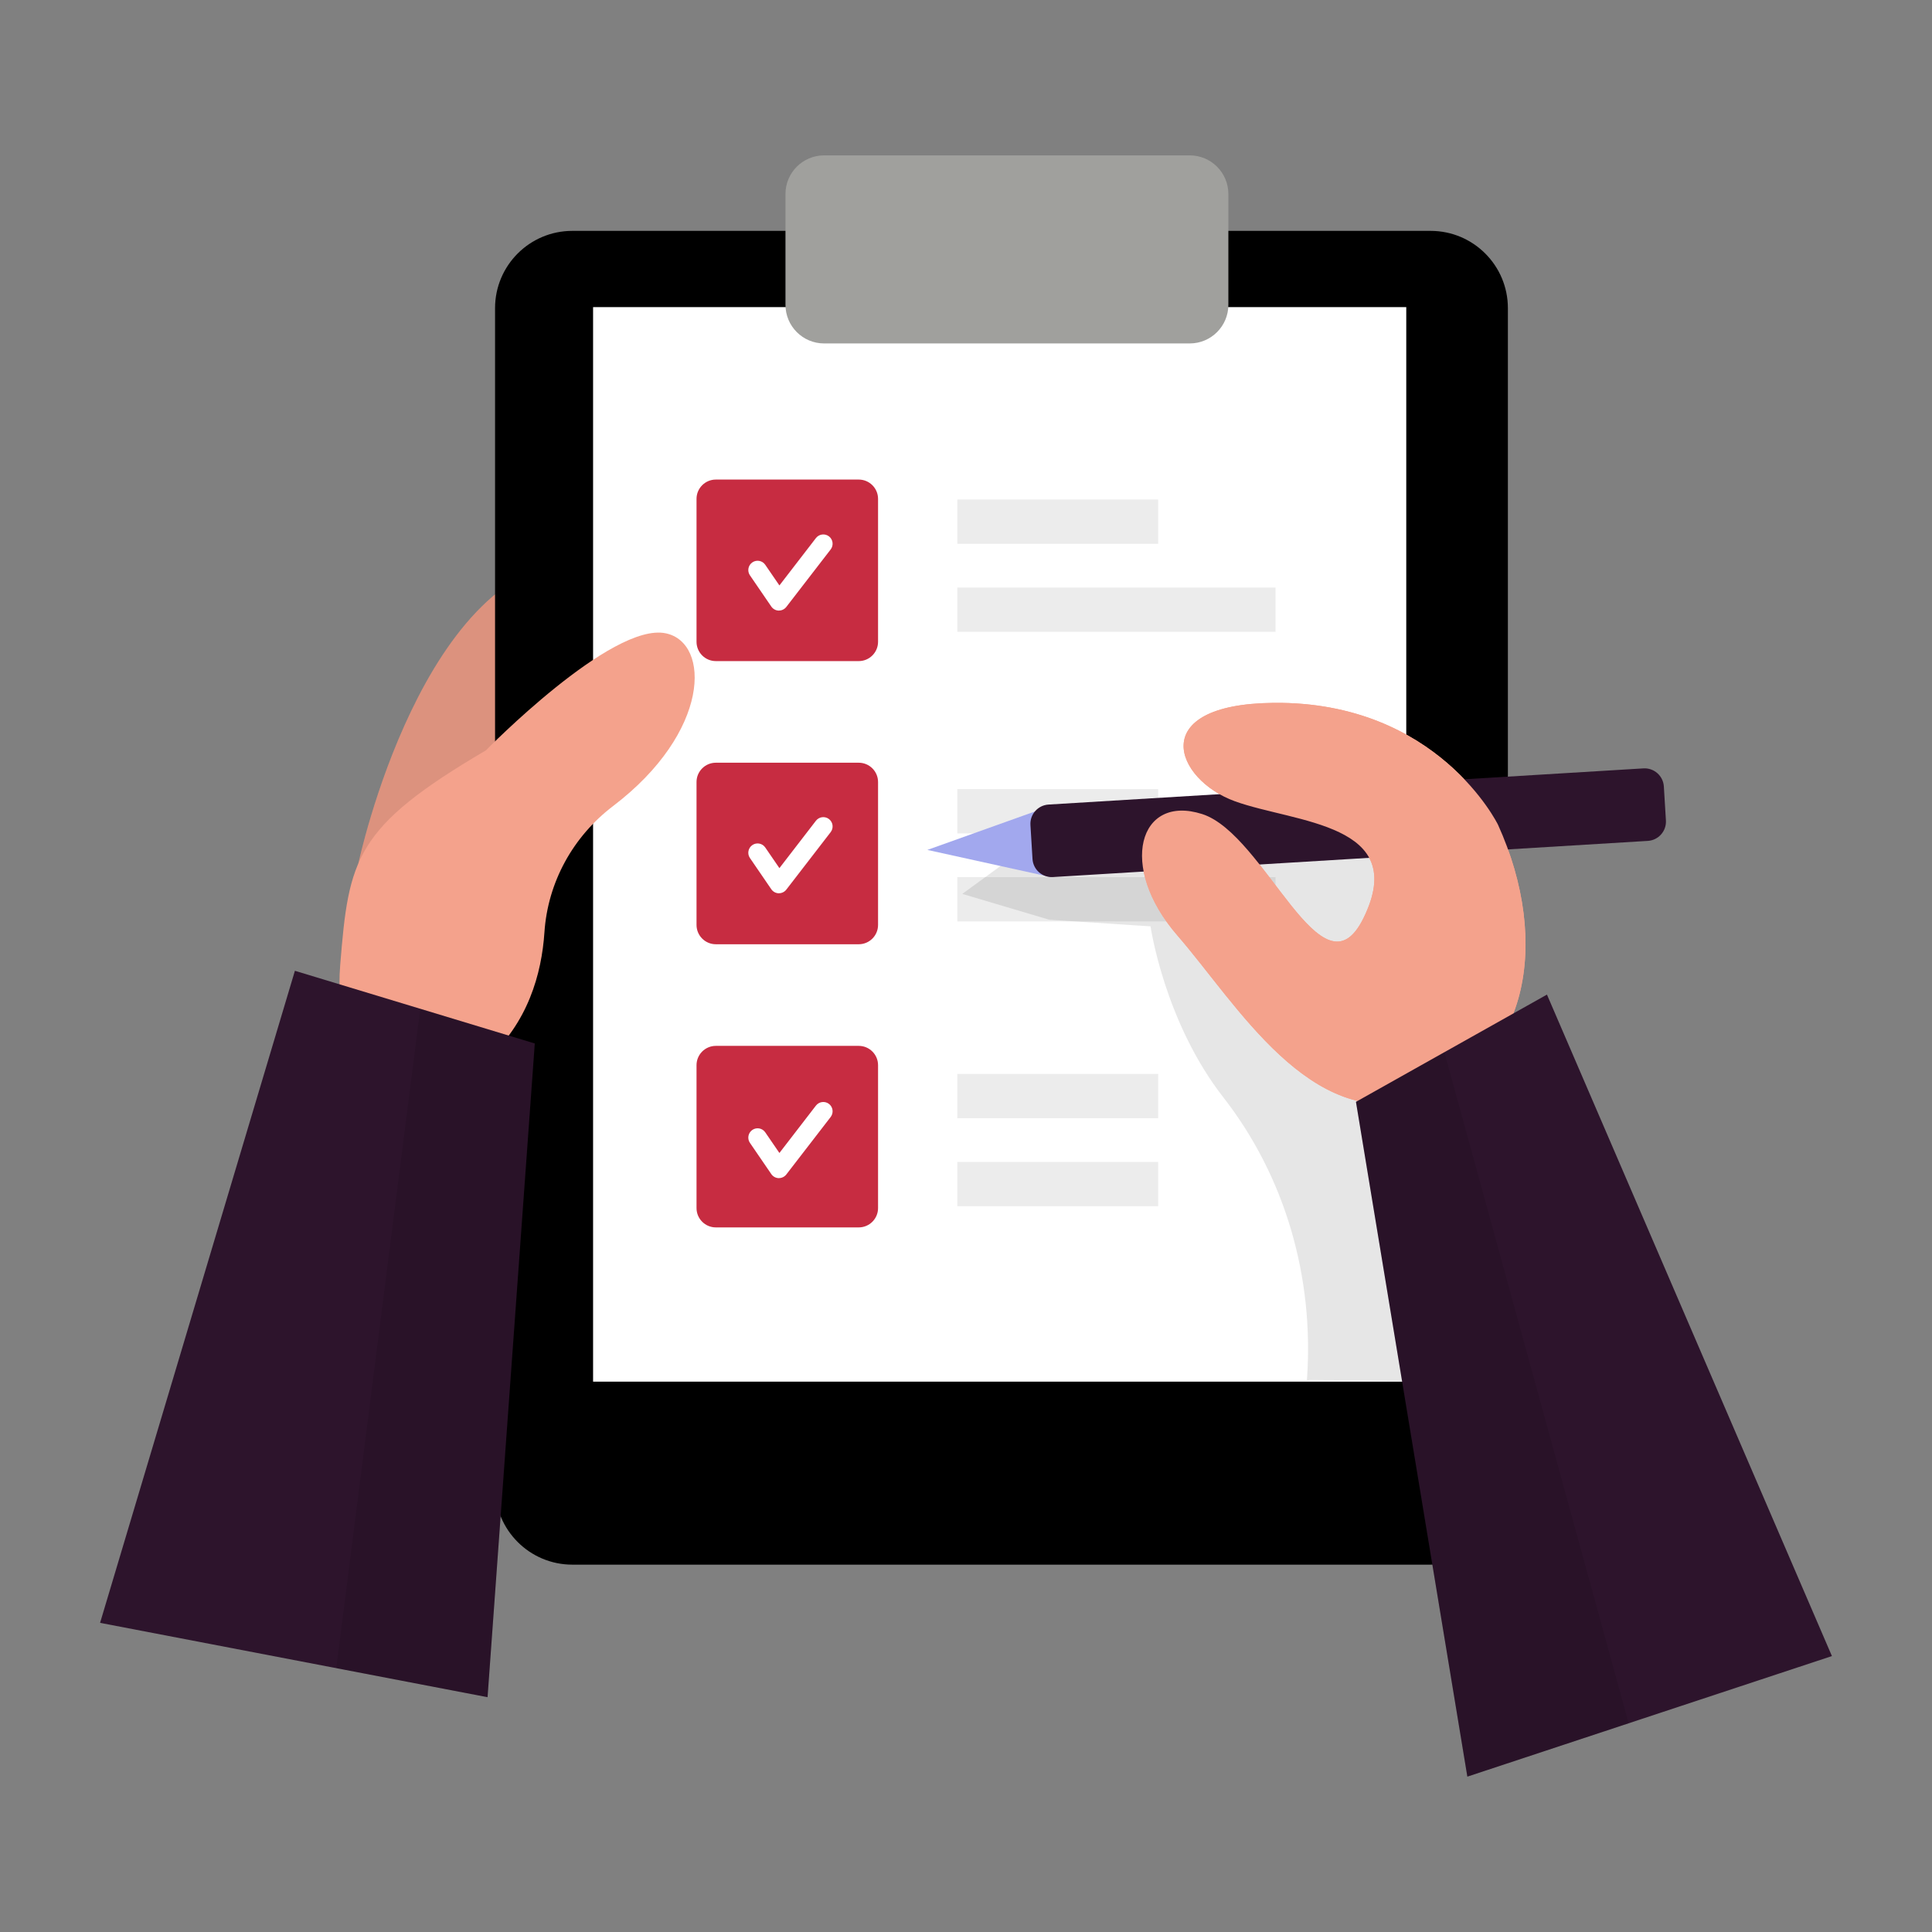
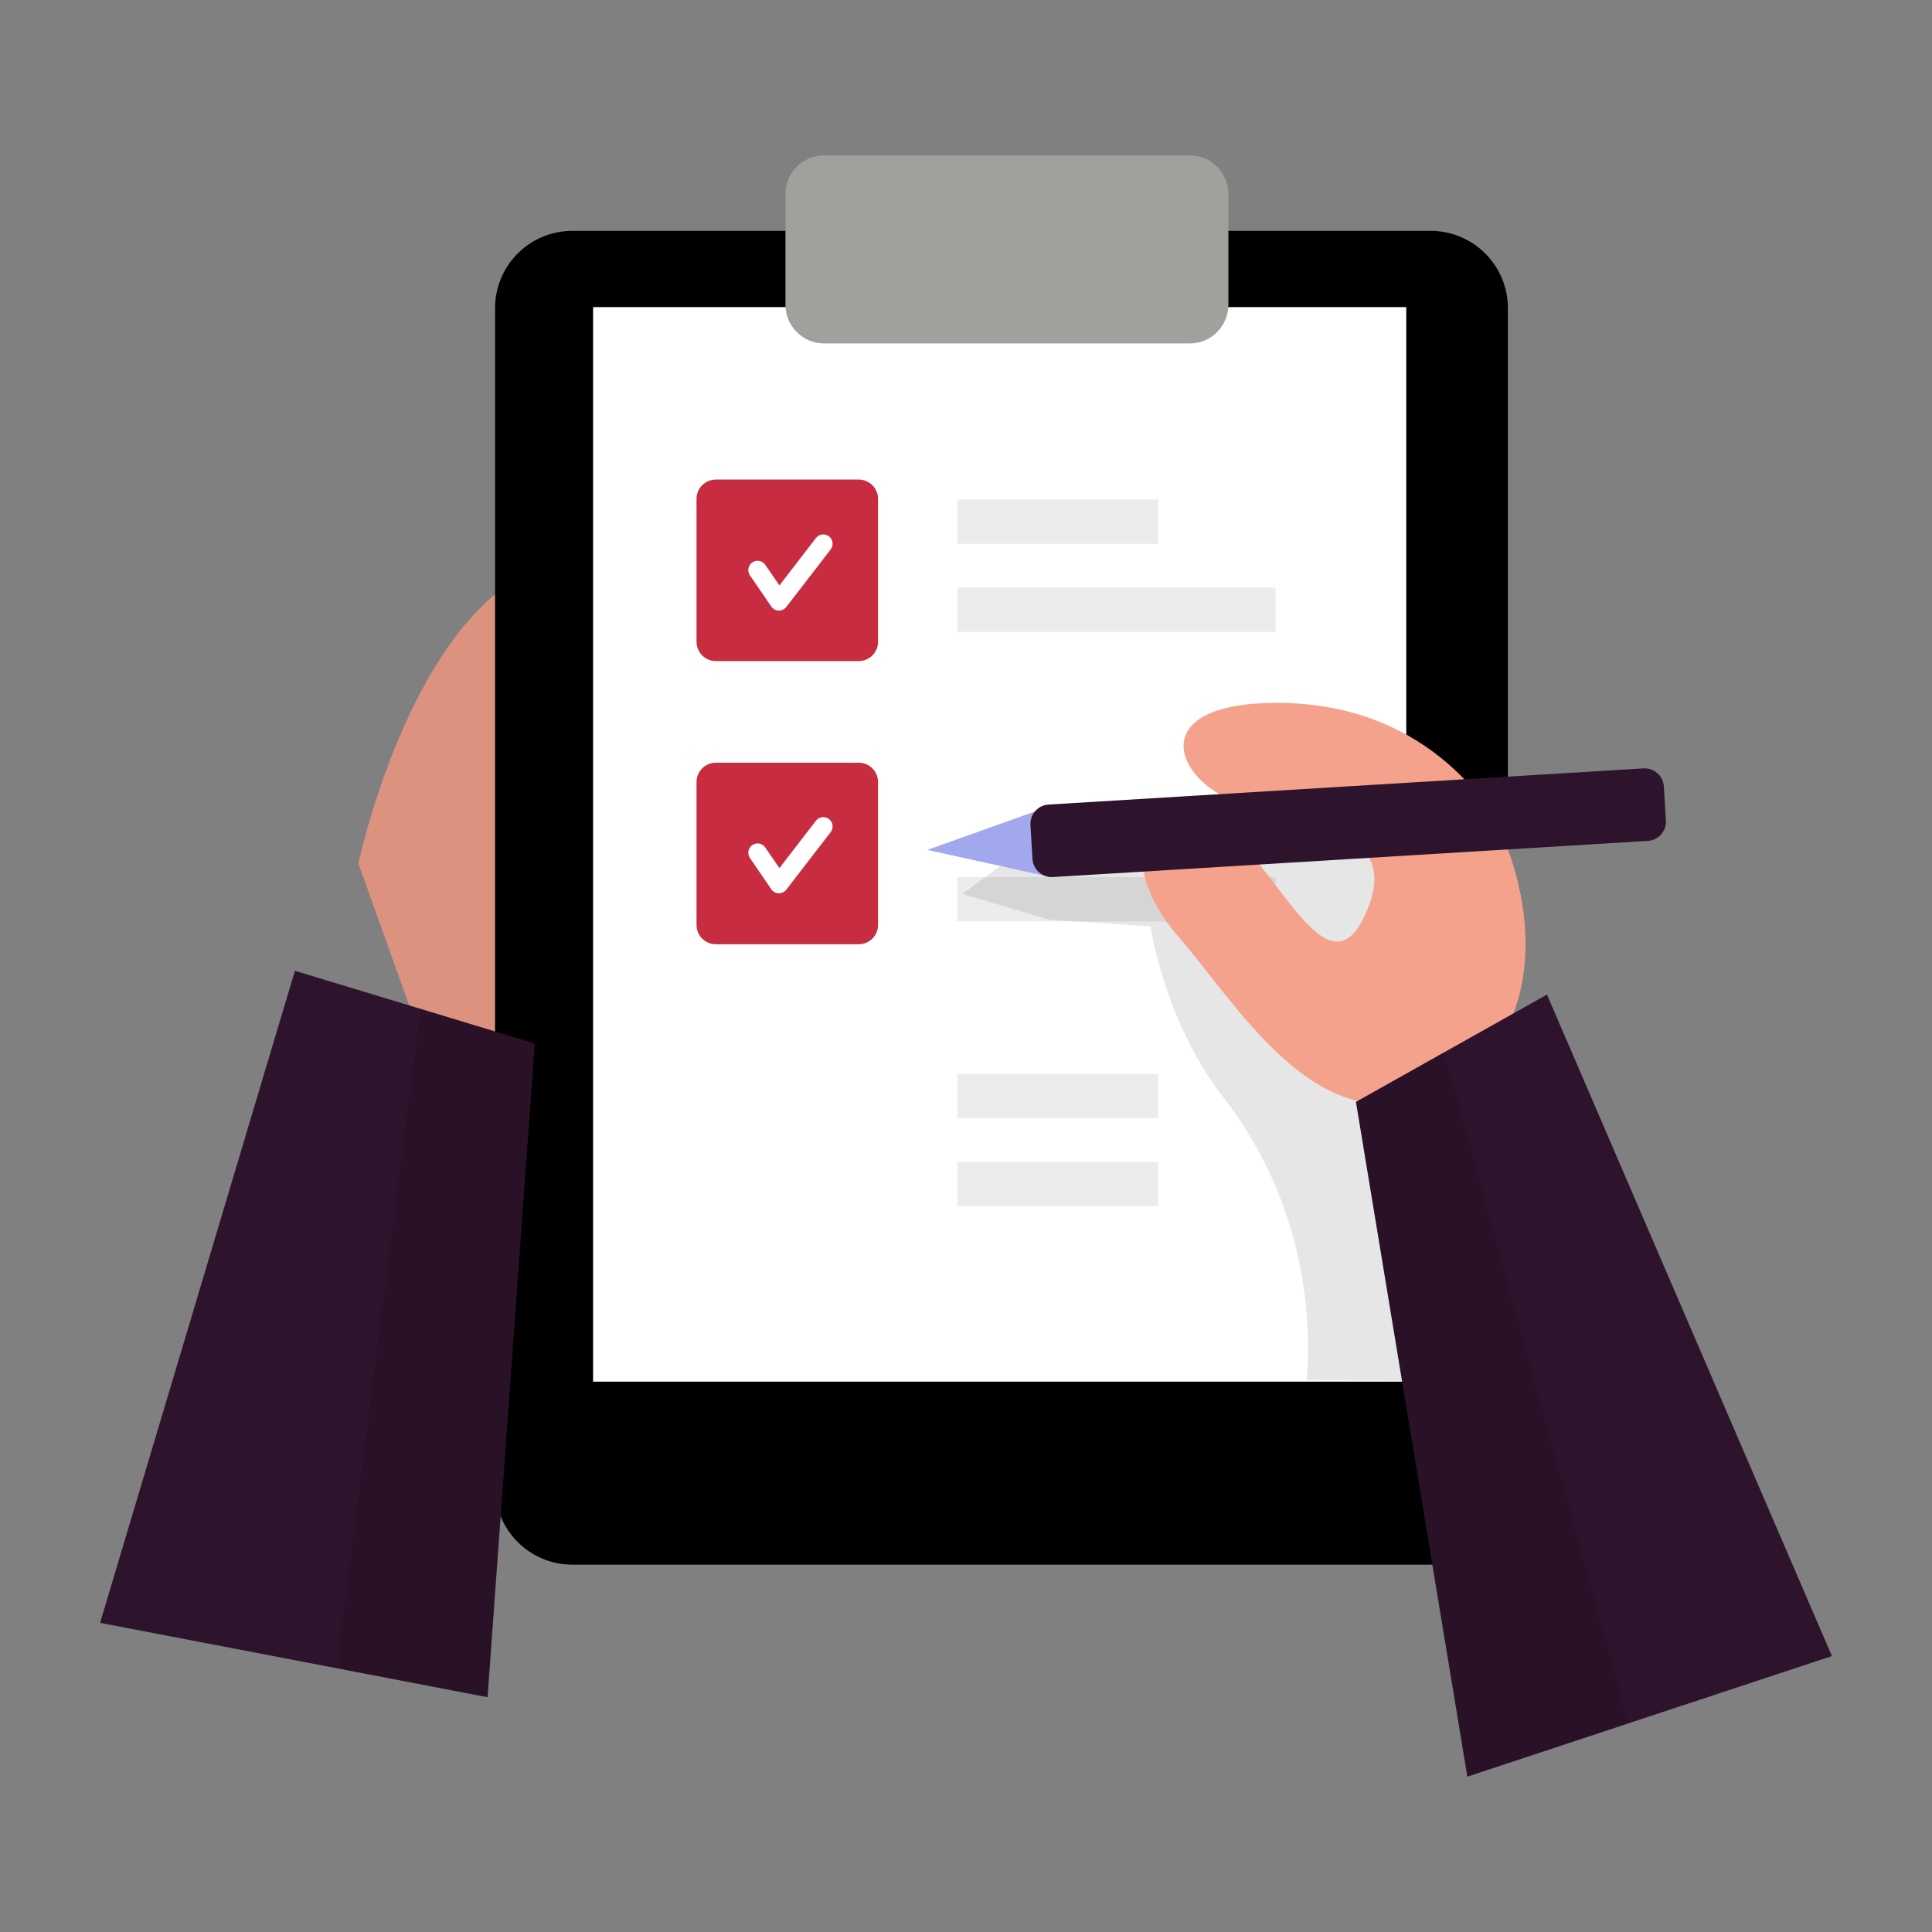
<svg xmlns="http://www.w3.org/2000/svg" width="500" height="500" viewBox="0 0 500 500" fill="none">
  <rect x="0" y="0" width="500" height="500" fill="#808080" stroke="none" />
  <path d="M92.75 223.451C92.75 223.451 109.49 144.671 151.62 144.671C193.75 144.671 216.16 268.501 113.68 281.971L92.75 223.441V223.451Z" fill="#F4A28C" />
  <g opacity="0.1">
    <path d="M92.75 223.451C92.75 223.451 109.49 144.671 151.62 144.671C193.75 144.671 216.16 268.501 113.68 281.971L92.75 223.441V223.451Z" fill="#000001" />
  </g>
  <path d="M370.24 59.75H148.12C137.074 59.75 128.12 68.704 128.12 79.75V384.93C128.12 395.976 137.074 404.93 148.12 404.93H370.24C381.286 404.93 390.24 395.976 390.24 384.93V79.75C390.24 68.704 381.286 59.75 370.24 59.75Z" fill="black" />
  <path d="M363.94 79.481H153.49V357.57H363.94V79.481Z" fill="white" />
  <path d="M307.9 40.211H213.28C207.757 40.211 203.28 44.688 203.28 50.211V78.881C203.28 84.404 207.757 88.881 213.28 88.881H307.9C313.423 88.881 317.9 84.404 317.9 78.881V50.211C317.9 44.688 313.423 40.211 307.9 40.211Z" fill="#A0A09D" />
  <g opacity="0.21">
-     <path d="M299.74 204.221H247.75V215.681H299.74V204.221Z" fill="#A5A5A5" />
-   </g>
+     </g>
  <g opacity="0.21">
    <path d="M330.11 227.001H247.75V238.461H330.11V227.001Z" fill="#A5A5A5" />
  </g>
  <g opacity="0.21">
    <path d="M299.74 277.931H247.75V289.391H299.74V277.931Z" fill="#A5A5A5" />
  </g>
  <g opacity="0.21">
    <path d="M299.74 300.711H247.75V312.171H299.74V300.711Z" fill="#A5A5A5" />
  </g>
  <path d="M222.24 124.111H185.26C182.498 124.111 180.26 126.35 180.26 129.111V166.091C180.26 168.853 182.498 171.091 185.26 171.091H222.24C225.001 171.091 227.24 168.853 227.24 166.091V129.111C227.24 126.35 225.001 124.111 222.24 124.111Z" fill="#C72C41" />
  <path d="M222.24 197.391H185.26C182.498 197.391 180.26 199.629 180.26 202.391V239.371C180.26 242.132 182.498 244.371 185.26 244.371H222.24C225.001 244.371 227.24 242.132 227.24 239.371V202.391C227.24 199.629 225.001 197.391 222.24 197.391Z" fill="#C72C41" />
-   <path d="M222.24 270.671H185.26C182.498 270.671 180.26 272.909 180.26 275.671V312.651C180.26 315.412 182.498 317.651 185.26 317.651H222.24C225.001 317.651 227.24 315.412 227.24 312.651V275.671C227.24 272.909 225.001 270.671 222.24 270.671Z" fill="#C72C41" />
  <path d="M201.6 158.021C201.6 158.021 201.55 158.021 201.53 158.021C200.76 158.001 200.05 157.611 199.61 156.971L194.08 148.891C193.33 147.791 193.61 146.301 194.71 145.541C195.81 144.791 197.3 145.071 198.05 146.171L201.71 151.511L211.16 139.251C211.97 138.201 213.48 138.001 214.54 138.811C215.59 139.621 215.79 141.131 214.98 142.191L203.5 157.071C203.04 157.661 202.34 158.011 201.59 158.011L201.6 158.021Z" fill="white" />
  <path d="M201.6 231.181C201.6 231.181 201.55 231.181 201.53 231.181C200.76 231.161 200.05 230.771 199.61 230.131L194.08 222.051C193.33 220.951 193.61 219.461 194.71 218.701C195.81 217.951 197.3 218.231 198.05 219.331L201.71 224.671L211.16 212.411C211.97 211.361 213.48 211.161 214.54 211.971C215.59 212.781 215.79 214.291 214.98 215.351L203.5 230.231C203.04 230.821 202.34 231.171 201.59 231.171L201.6 231.181Z" fill="white" />
  <g opacity="0.1">
    <path d="M260.18 223.211L249.04 231.341L271.54 238.021L297.76 239.741C297.76 239.741 301.3 264.381 316.61 284.011C332.74 304.681 340.12 330.851 338.24 357.001C338.22 357.321 338.65 357.421 338.78 357.131L386.2 357.591L367.36 211.751L260.18 223.221V223.211Z" fill="#000001" />
  </g>
  <path d="M201.6 304.901C201.6 304.901 201.55 304.901 201.53 304.901C200.76 304.881 200.05 304.491 199.61 303.851L194.08 295.771C193.33 294.671 193.61 293.181 194.71 292.421C195.81 291.671 197.3 291.951 198.05 293.051L201.71 298.391L211.16 286.131C211.97 285.081 213.48 284.881 214.54 285.691C215.59 286.501 215.79 288.011 214.98 289.071L203.5 303.951C203.04 304.541 202.34 304.891 201.59 304.891L201.6 304.901Z" fill="white" />
-   <path d="M125.75 194.201C125.75 194.201 158.27 160.941 172.31 163.901C183.9 166.341 183.91 189.401 158.66 208.611C148.3 216.491 141.77 228.291 140.9 241.281C140.18 252.021 136.64 264.781 125.74 274.431C102.83 294.721 85.83 277.041 88.05 249.661C90.27 222.281 91.75 214.151 125.74 194.201H125.75Z" fill="#F4A28C" />
  <path d="M138.4 270.051L126.18 439.231L25.9 419.991L76.32 251.241L138.4 270.051Z" fill="#2D142C" />
  <g opacity="0.21">
    <path d="M299.74 129.281H247.75V140.741H299.74V129.281Z" fill="#A5A5A5" />
  </g>
  <g opacity="0.21">
    <path d="M330.11 152.061H247.75V163.521H330.11V152.061Z" fill="#A5A5A5" />
  </g>
  <g opacity="0.1">
    <path d="M87.03 431.721L108.76 261.071L138.4 270.051L126.18 439.231L87.03 431.721Z" fill="#000001" />
  </g>
  <path d="M270.656 209L240 219.957L272 227L270.656 209Z" fill="#A2A8EE" />
  <path d="M387.66 213.4C387.66 213.4 372.07 181.48 329.63 181.9C296.37 182.23 304.08 201.76 319.6 207.37C335.12 212.99 365 213.06 352.84 237.66C342.11 259.34 327.51 215.93 311.13 210.68C294.75 205.43 289.21 224.25 304.72 242.11C320.23 259.97 338.97 292.62 367.21 284.51C395.45 276.4 401.54 243.98 387.66 213.39V213.4Z" fill="#F4A28C" />
  <path d="M431.138 212.328L430.604 203.544C430.437 200.788 428.066 198.69 425.31 198.857L271.364 208.219C268.608 208.387 266.509 210.757 266.677 213.513L267.211 222.297C267.379 225.053 269.749 227.152 272.506 226.984L426.451 217.623C429.207 217.455 431.306 215.085 431.138 212.328Z" fill="#2D142C" />
-   <path d="M387.66 213.4C387.66 213.4 372.07 181.48 329.63 181.9C296.37 182.23 304.08 201.76 319.6 207.37C335.12 212.99 365 213.06 352.84 237.66C342.11 259.34 327.51 215.93 311.13 210.68C294.75 205.43 289.21 224.25 304.72 242.11C320.23 259.97 338.97 292.62 367.21 284.51C395.45 276.4 401.54 243.98 387.66 213.39V213.4Z" fill="#F4A28C" />
  <path d="M350.92 285.159L379.75 459.789L474.1 428.589L400.35 257.399L350.92 285.159Z" fill="#2D142C" />
  <g opacity="0.1">
    <path d="M350.92 285.16L373.8 272.31L421.49 445.99L379.75 459.79L350.92 285.16Z" fill="#000001" />
  </g>
</svg>